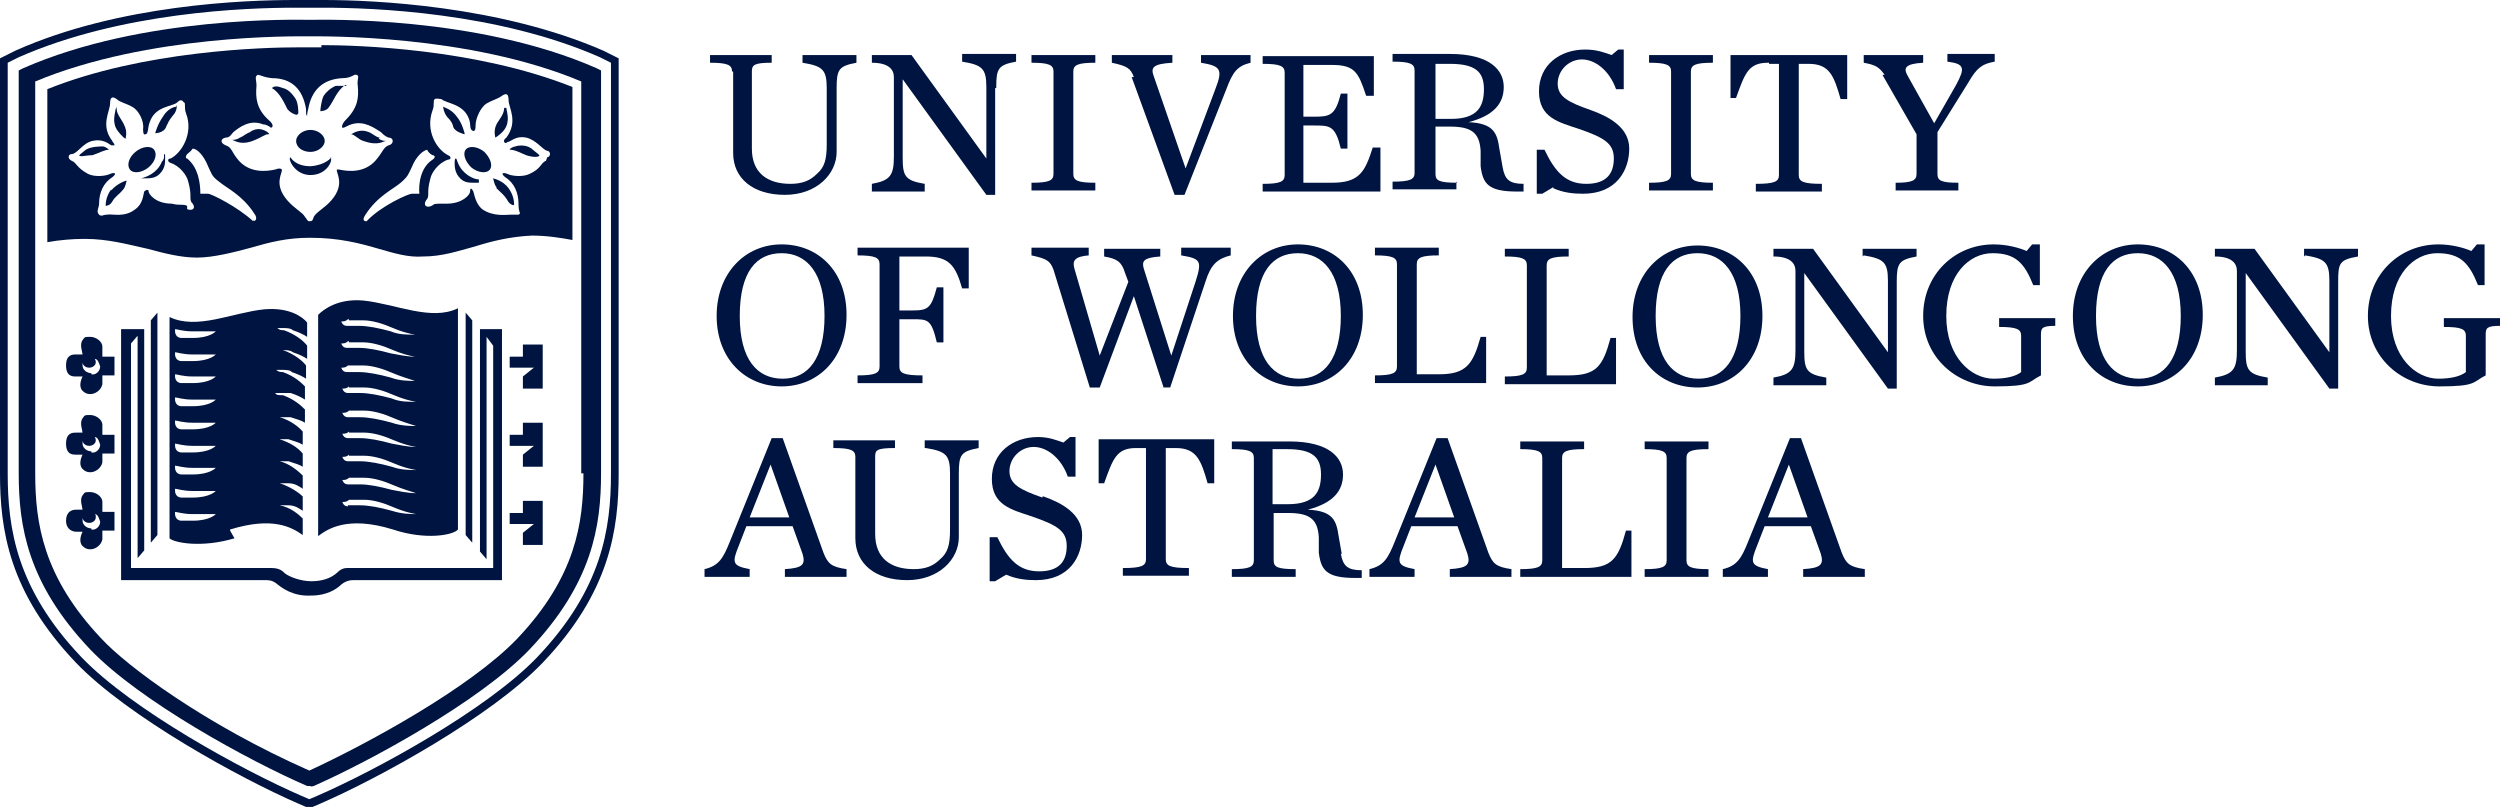
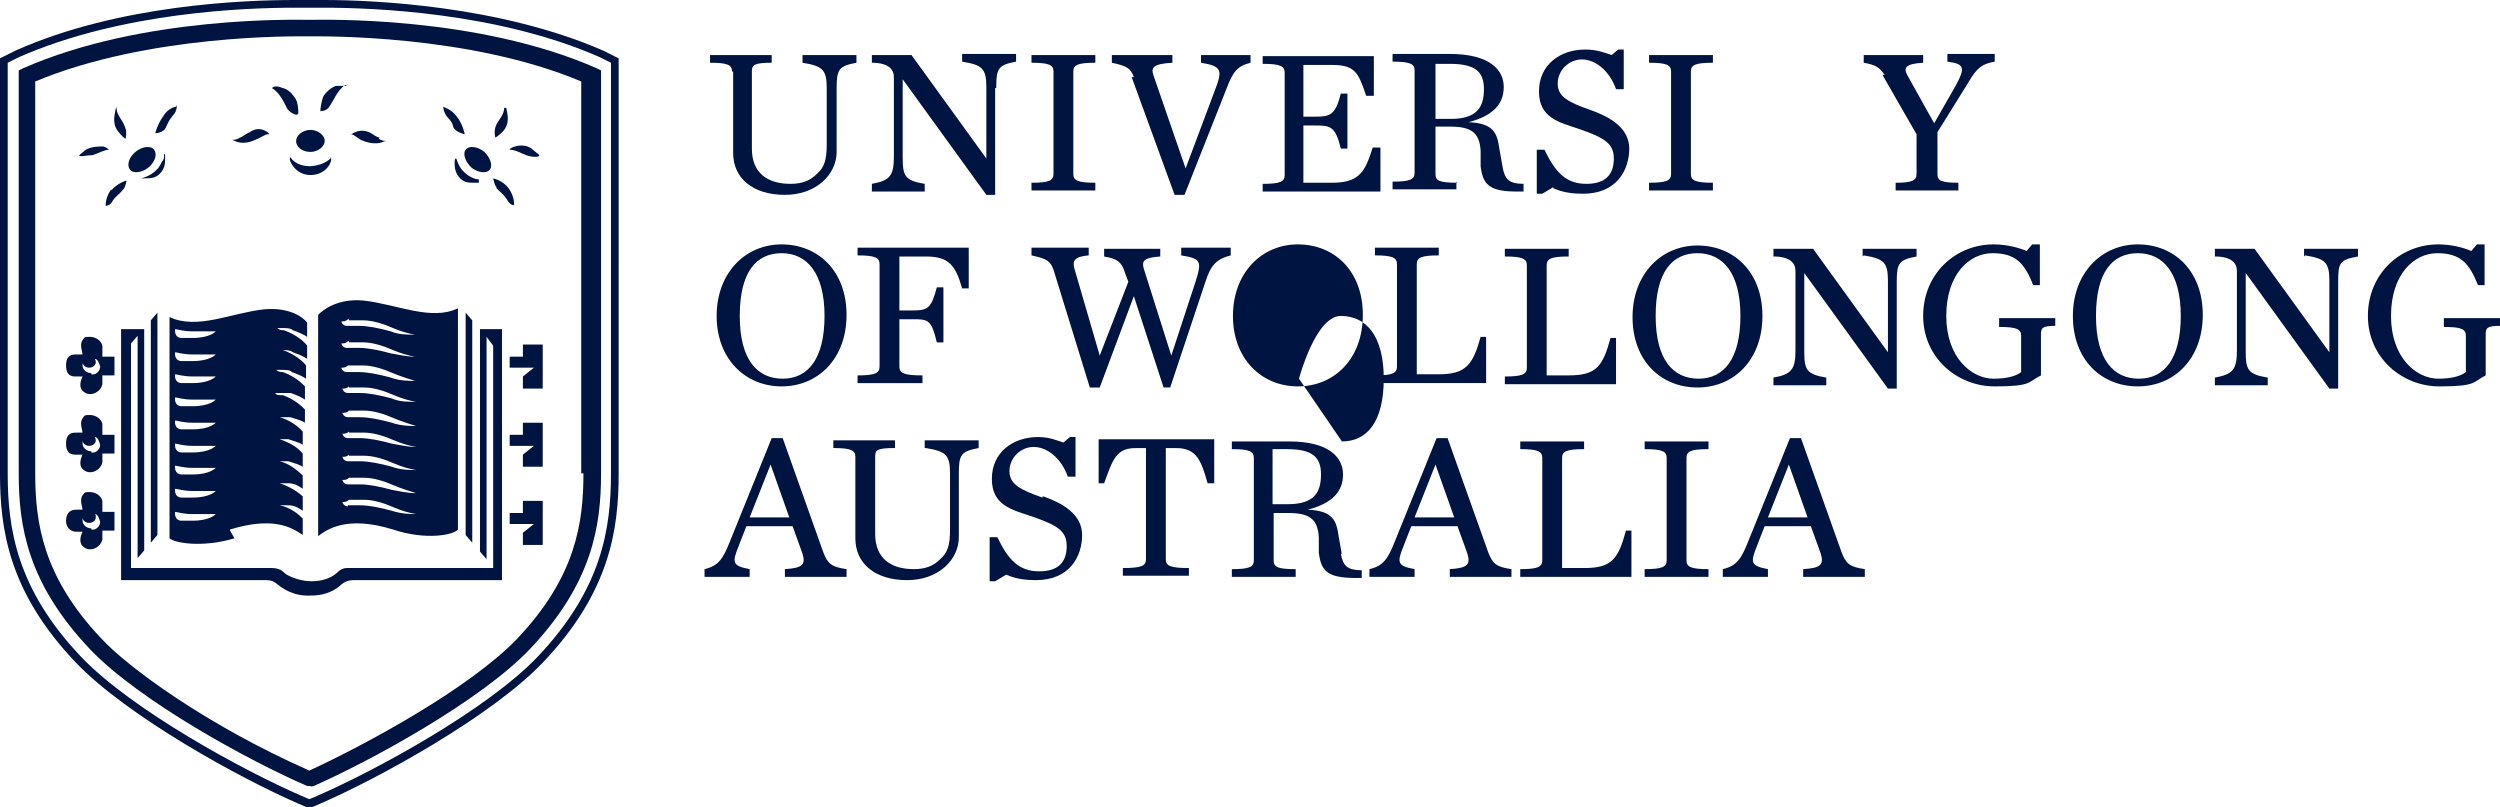
<svg xmlns="http://www.w3.org/2000/svg" id="Capa_1" viewBox="0 0 227.1 73.3">
  <defs>
    <style>      .st0 {        fill-rule: evenodd;      }      .st0, .st1 {        fill: #001441;      }    </style>
  </defs>
  <g id="Capa_11" data-name="Capa_1">
    <g>
      <g>
        <path class="st1" d="M66.6,6.5v7.4c0,2.3,1.8,3.8,4.7,3.8s4.7-1.9,4.7-3.9v-5.8c0-1.7.2-2,1.8-2.3v-.7h-4.9v.7c1.8.3,2.2.6,2.2,2.3v5.1c0,1.4-.2,2.1-.9,2.7-.6.6-1.3.9-2.4.9-2.1,0-3.5-1-3.5-3.2v-7c0-.6.2-.8,1.8-.8v-.7h-5.6v.7c1.6,0,2,.2,2,.8h0Z" />
        <path class="st1" d="M90.5,7.9c0-1.7.2-2,1.8-2.3v-.7h-4.9v.7c1.8.3,2.2.6,2.2,2.3v6.5h0l-6.8-9.4h-3.6v.7c1.5,0,2,.6,2,1.3v7.2c0,1.7-.3,2.2-2,2.5v.7h4.8v-.7c-1.8-.3-2-.7-2-2.4v-7.1h0l7.6,10.5h.8V8h.1Z" />
        <path class="st1" d="M99.5,16.6c-1.6,0-2-.2-2-.8V6.5c0-.6.4-.8,2-.8v-.7h-5.8v.7c1.6,0,2,.2,2,.8v9.3c0,.6-.4.8-2,.8h0v.7h5.8v-.7Z" />
        <path class="st1" d="M102.8,7h0l3.9,10.7h.9l3.8-9.6c.6-1.6,1-2.1,2.2-2.4v-.7h-4.5v.7c1.8.3,2,.6,1.3,2.4l-2.7,7.2h0l-2.9-8.4c-.3-.8,0-1.1,1.7-1.2v-.7h-5.5v.7c1.4.3,1.7.5,2,1.3h-.2Z" />
        <path class="st1" d="M125.4,13.4h-.7c-.7,2.2-1.2,3.2-3.7,3.2h-2.6v-5.2h1c1.4,0,1.9,0,2.4,2.1h.6v-5h-.6c-.5,2-1,2.1-2.4,2.1h-1v-4.7h2.6c2.1,0,2.4.7,3.1,2.8h.7v-3.6h-10.1v.7c1.6,0,2,.2,2,.8v9.3c0,.6-.4.8-2,.8v.7h10.7v-4Z" />
        <path class="st1" d="M132.4,16.6c-1.7,0-2-.2-2-.8v-4.3h1.3c1.9,0,2.7.5,2.8,2.2v1.4c.2,1.6.7,2.3,3.3,2.3s.5,0,.6,0v-.7c-1.3,0-1.7-.4-1.9-1.5l-.3-1.7c-.2-1.4-.5-2.3-2.8-2.4h0c2.3-.6,3.2-1.7,3.2-3.2s-1.2-3-4.9-3h-5.2v.7c1.6,0,2,.2,2,.8v9.3c0,.6-.4.8-2,.8v.7h5.8v-.7h0ZM130.4,5.8h1.3c2.3,0,3.1.7,3.1,2.3s-.6,2.7-3,2.7h-1.4v-5h0Z" />
        <path class="st1" d="M141.1,17.1c.9.4,1.8.5,2.7.5,3.1,0,4.2-2.2,4.2-4.1s-1.8-2.9-3.5-3.5c-2-.7-3-1.2-3-2.4s1-2.2,2.2-2.2,2.5,1,3.1,2.7h.7v-3.6h-.5l-.6.5c-.6-.2-1.3-.5-2.4-.5-2.3,0-4.2,1.4-4.2,3.8s1.8,2.8,3.6,3.4c2.3.8,3.2,1.3,3.2,2.7s-.7,2.3-2.5,2.3-2.8-1-3.8-3.1h-.7v4h.5l1-.6h0Z" />
        <path class="st1" d="M155.6,16.6c-1.6,0-2-.2-2-.8V6.5c0-.6.4-.8,2-.8v-.7h-5.8v.7c1.6,0,2,.2,2,.8v9.3c0,.6-.4.8-2,.8v.7h5.8v-.7Z" />
-         <path class="st1" d="M160.7,5.8h.9v10.1c0,.6-.4.8-2.1.8h0v.7h6v-.7c-1.7,0-2.1-.2-2.1-.8V5.8h.9c1.9,0,2.3,1.1,2.9,3.2h.6v-4h-10.6v3.9c-.1,0,.5,0,.5,0,.8-2.2,1.1-3.2,2.9-3.2h.1Z" />
        <path class="st1" d="M171,6.8l3.1,5.4v3.6c0,.6-.4.8-1.9.8v.7h5.7v-.7c-1.6,0-1.9-.2-1.9-.8v-3.8l2.8-4.5c.8-1.4,1.3-1.7,2.4-1.9v-.7h-4.3v.7c1.6.2,1.6.6.8,2.1l-2,3.5-2.4-4.3c-.4-.7-.3-1.1,1.4-1.2v-.7h-5.4v.7c1.1.2,1.4.4,1.9,1.1h-.2Z" />
        <path class="st1" d="M71,22.2c-3.3,0-5.9,2.6-5.9,6.5s2.6,6.4,5.9,6.4,5.9-2.5,5.9-6.5-2.6-6.4-5.9-6.4ZM71.1,34.4c-2.3,0-3.9-1.7-3.9-5.7s1.5-5.7,3.8-5.7,3.9,1.8,3.9,5.7-1.5,5.7-3.8,5.7Z" />
        <path class="st1" d="M84.1,23.3c2.1,0,2.7.8,3.3,2.9h.6v-3.7h-10.1v.7c1.6,0,2,.2,2,.8v9.3c0,.6-.4.8-2,.8v.7h5.9v-.7c-1.7,0-2.1-.2-2.1-.8v-4.3h1.2c1.4,0,1.7,0,2.2,2.1h.6v-5h-.6c-.5,1.9-.8,2.1-2.2,2.1h-1.2v-4.9h2.4Z" />
        <path class="st1" d="M105.4,35.2h.9l3.2-9.6c.5-1.6,1.1-2.1,2.3-2.4v-.7h-4.5v.7c1.8.3,1.9.5,1.3,2.4l-2.2,6.7h0l-2.5-7.9c-.2-.7,0-1,1.5-1.1v-.7h-5.1v.7c1.2.2,1.6.5,1.9,1.5l.3.8-2.6,6.7h0l-2.3-7.9c-.2-.7,0-1.1,1.3-1.2v-.7h-5.2v.7c1.4.3,1.7.5,2,1.3l3.3,10.7h.9l3.1-8.3,2.7,8.3h-.3Z" />
-         <path class="st1" d="M117.9,22.2c-3.3,0-5.9,2.6-5.9,6.5s2.6,6.4,5.9,6.4,5.9-2.5,5.9-6.5-2.6-6.4-5.9-6.4ZM118,34.4c-2.3,0-3.9-1.7-3.9-5.7s1.5-5.7,3.8-5.7,3.9,1.8,3.9,5.7-1.5,5.7-3.8,5.7Z" />
+         <path class="st1" d="M117.9,22.2c-3.3,0-5.9,2.6-5.9,6.5s2.6,6.4,5.9,6.4,5.9-2.5,5.9-6.5-2.6-6.4-5.9-6.4ZM118,34.4s1.5-5.7,3.8-5.7,3.9,1.8,3.9,5.7-1.5,5.7-3.8,5.7Z" />
        <path class="st1" d="M135.2,30.6h-.7c-.7,2.5-1.3,3.4-3.8,3.4h-2v-10c0-.6.4-.8,2-.8v-.7h-5.8v.7c1.6,0,2,.2,2,.8v9.3c0,.6-.4.8-2,.8v.7h10.1v-4.2h.2Z" />
        <path class="st1" d="M136.7,34.2h0v.7h10.1v-4.2c.1,0-.5,0-.5,0-.7,2.6-1.3,3.4-3.8,3.4h-2v-10c0-.6.4-.8,2-.8v-.7h-5.8v.7c1.6,0,2,.2,2,.8v9.3c0,.6-.4.8-2,.8Z" />
        <path class="st1" d="M154.2,35.2c3.3,0,5.9-2.5,5.9-6.5s-2.6-6.4-5.9-6.4-5.9,2.6-5.9,6.5h0c0,4,2.6,6.4,5.9,6.4ZM154.2,23c2.3,0,3.9,1.8,3.9,5.7s-1.5,5.7-3.8,5.7-3.9-1.7-3.9-5.7,1.5-5.7,3.8-5.7Z" />
        <path class="st1" d="M169.3,23.2c1.8.3,2.2.6,2.2,2.3v6.5h0l-6.8-9.4h-3.6v.7c1.5,0,2,.6,2,1.3v7.2c0,1.7-.3,2.2-2,2.5v.7h4.8v-.7c-1.8-.3-2-.7-2-2.4v-7.1h0l7.6,10.5h.8v-9.7c0-1.7.2-2,1.8-2.3v-.7h-4.9v.7h0Z" />
        <path class="st1" d="M181.6,29.7c1.6,0,2,.2,2,.8v3.3c-.5.4-1.4.6-2.5.6-2,0-4.3-1.9-4.3-5.7s2.1-5.7,4.2-5.7,2.9.9,3.7,2.9h.6v-3.7h-.7l-.5.6c-.7-.3-1.8-.6-3-.6-3.5,0-6.4,2.7-6.4,6.5s3.1,6.4,6.5,6.4,3-.4,4.2-1v-3.7c0-.6.1-.8,1.3-.8v-.7h-5.1v.7h0Z" />
        <path class="st1" d="M194.2,22.2c-3.3,0-5.9,2.6-5.9,6.5h0c0,4,2.6,6.4,5.9,6.4s5.9-2.5,5.9-6.5-2.6-6.4-5.9-6.4ZM194.3,34.4c-2.3,0-3.9-1.7-3.9-5.7s1.5-5.7,3.8-5.7,3.9,1.8,3.9,5.7-1.5,5.7-3.8,5.7Z" />
        <path class="st1" d="M209.4,23.2c1.8.3,2.2.6,2.2,2.3v6.5h0l-6.8-9.4h-3.6v.7c1.5,0,2,.6,2,1.3v7.2c0,1.7-.3,2.2-2,2.5v.7h4.8v-.7c-1.8-.3-2-.7-2-2.4v-7.1h0l7.6,10.5h.8v-9.7c0-1.7.1-2,1.8-2.3v-.7h-4.9v.7h0Z" />
        <path class="st1" d="M222,29v.7c1.6,0,2,.2,2,.8v3.3c-.5.4-1.4.6-2.5.6-2,0-4.3-1.9-4.3-5.7s2.1-5.7,4.2-5.7,2.9.9,3.7,2.9h.6v-3.7h-.7l-.5.6c-.7-.3-1.8-.6-3-.6-3.5,0-6.4,2.7-6.4,6.5s3.1,6.4,6.5,6.4,3-.4,4.2-1v-3.7c0-.6.1-.8,1.3-.8v-.7h-5.1Z" />
        <path class="st1" d="M74.8,50.2l-3.7-10.4h-1l-3.8,9.4c-.6,1.5-1,2.2-2.3,2.5v.7h4.1v-.7c-1.6-.3-1.6-.6-1-2.1l.7-1.8h4.2l.9,2.5c.3,1,0,1.3-1.6,1.4v.7h5.6v-.7c-1.4-.2-1.7-.5-2.1-1.5h0ZM68.1,47l1.9-4.8h0l1.7,4.8h-3.6Z" />
        <path class="st1" d="M84.1,40.7c1.8.3,2.2.6,2.2,2.3v5.1c0,1.4-.2,2.1-.9,2.7-.6.6-1.3.9-2.4.9-2.1,0-3.5-1-3.5-3.2v-7c0-.6.1-.8,1.8-.8v-.7h-5.6v.7c1.6,0,2,.2,2,.8v7.4c0,2.3,1.8,3.8,4.7,3.8s4.7-1.9,4.7-3.9v-5.8c0-1.7.2-2,1.8-2.3v-.7h-4.9v.7h0Z" />
        <path class="st1" d="M94.7,45.2c-2-.7-3-1.2-3-2.4s1-2.2,2.2-2.2,2.5,1,3.1,2.7h.7v-3.6h-.5l-.6.5c-.6-.2-1.3-.5-2.3-.5-2.3,0-4.2,1.4-4.2,3.8s1.8,2.8,3.6,3.4c2.3.8,3.2,1.3,3.2,2.7s-.7,2.3-2.5,2.3-2.8-1-3.8-3.1h-.7v4h.5l1-.6c.9.4,1.8.5,2.7.5,3.1,0,4.2-2.2,4.2-4.1s-1.8-2.9-3.5-3.5h-.1Z" />
        <path class="st1" d="M99.8,40v3.9c-.1,0,.5,0,.5,0,.8-2.2,1.1-3.2,2.9-3.2h.9v10.1c0,.6-.4.8-2.1.8v.7h6v-.7c-1.7,0-2.1-.2-2.1-.8v-10.1h.9c1.9,0,2.3,1.1,2.9,3.2h.6v-4h-10.6.1Z" />
        <path class="st1" d="M121.9,50.4l-.3-1.7c-.2-1.4-.5-2.3-2.8-2.4h0c2.3-.6,3.2-1.7,3.2-3.2s-1.2-3-4.9-3h-5.2v.7c1.6,0,2,.2,2,.8v9.3c0,.6-.4.8-2,.8v.7h5.8v-.7c-1.7,0-2-.2-2-.8v-4.3h1.3c1.9,0,2.7.5,2.8,2.2v1.4c.2,1.6.7,2.3,3.3,2.3s.5,0,.6,0v-.7c-1.3,0-1.7-.4-1.9-1.5h.1ZM115.6,45.8v-5h1.3c2.3,0,3.1.7,3.1,2.3s-.6,2.7-3,2.7h-1.4Z" />
        <path class="st1" d="M135.2,50.2l-3.7-10.4h-1l-3.8,9.4c-.6,1.5-1,2.2-2.3,2.5v.7h4.1v-.7c-1.6-.3-1.6-.6-1-2.1l.7-1.8h4.2l.9,2.5c.3,1,0,1.3-1.6,1.4v.7h5.6v-.7c-1.4-.2-1.7-.5-2.1-1.5ZM132.1,47h-3.6l1.9-4.8h0l1.7,4.8h0Z" />
        <path class="st1" d="M143.9,51.6h-2v-10c0-.6.4-.8,2-.8v-.7h-5.8v.7c1.6,0,2,.2,2,.8v9.3c0,.6-.4.8-2,.8h0v.7h10.1v-4.2c.1,0-.5,0-.5,0-.7,2.6-1.3,3.4-3.8,3.4Z" />
        <path class="st1" d="M149.4,40.8c1.6,0,2,.2,2,.8v9.3c0,.6-.4.8-2,.8v.7h5.8v-.7c-1.6,0-2-.2-2-.8v-9.3c0-.6.4-.8,2-.8v-.7h-5.8v.7Z" />
        <path class="st1" d="M167.3,50.2l-3.7-10.4h-1l-3.8,9.4c-.6,1.5-1,2.2-2.3,2.5v.7h4.1v-.7c-1.6-.3-1.6-.6-1-2.1l.7-1.8h4.2l.9,2.5c.3,1,0,1.3-1.6,1.4v.7h5.6v-.7c-1.4-.2-1.7-.5-2.1-1.5h0ZM160.6,47l1.9-4.8h0l1.7,4.8h-3.6,0Z" />
      </g>
      <path class="st0" d="M45.1,17.1c.5.5.7.6,1,1.1.2.4.6.5.6.4,0-.2,0-.8-.5-1.5s-1.4-.9-1.4-.9c0,0,.1.6.3.8" />
      <path class="st0" d="M43.5,16.3c-.5,0-1.5-.5-1.9-1.5-.1-.2-.1-.4-.2-.4s-.1.3-.1.4c0,.3,0,.9.5,1.4.4.4.8.4,1.3.4s.7,0,.7,0c0,0-.1,0-.3,0" />
      <path class="st0" d="M42.2,12.1s-.2-.9-.7-1.5c-.5-.7-1.1-.8-1.2-.9s0,.5.3.9c.4.4.5.6.6,1,.2.4,1,.6,1,.6" />
      <path class="st0" d="M44,13.8c-.6-.5-1.4-.6-1.7-.2-.3.4,0,1.1.5,1.6.6.5,1.4.6,1.7.2.3-.4,0-1.1-.5-1.6" />
      <path class="st0" d="M45.9,9.8q0,0-.1,0c0,.6-.5,1.1-.7,1.5-.3.6-.1,1.2-.1,1.2,0,0,.5-.3.8-.7.6-.8.2-1.7.2-2" />
      <path class="st0" d="M46.9,13.3c-.3,0-.6.2-.6.3.5,0,1,.3,1.5.5.6.2,1.2.2,1.2,0,0,0-.2-.2-.6-.5-.5-.5-1.3-.4-1.6-.3" />
      <path class="st0" d="M27.1,10.3c0-.2,0-1-.3-1.4-.2-.3-.6-.8-1.1-.9-.5-.2-.8-.2-1,0-.2,0-.1,0,0,0,.7.4,1.1,1.3,1.4,1.9.3.4.9.6.9.5" />
      <path class="st0" d="M26.9,12.8c0,.6.6,1,1.3,1h0c.7,0,1.3-.5,1.3-1s-.6-1-1.3-1h0c-.7,0-1.3.5-1.3,1" />
      <path class="st0" d="M30.1,14.3s-.5.7-1.9.8h0c-1.4,0-1.8-.8-1.8-.8-.3,0,.3,1.6,1.8,1.6h0c1.6,0,2.1-1.5,1.8-1.6" />
      <path class="st0" d="M22.8,12c-.3,0-.7.4-1,.5-.3.2-.5.2-.7.2h0c.4.2,1,.5,2.1,0,.5-.2.9-.5,1.1-.5s.2,0,0-.2c-.3-.2-.9-.5-1.6,0" />
      <path class="st0" d="M31.5,7.8c-.1,0-.5,0-1,0-.5.2-.9.6-1.1.9-.2.4-.3,1.2-.3,1.4,0,0,.6,0,.8-.4.4-.5.7-1.5,1.5-2,.1,0,.2,0,0,0" />
      <path class="st0" d="M34.5,12.5c-.3,0-.7-.4-1-.5-.7-.3-1.3,0-1.6.2h0c.3,0,.7.5,1.1.6,1.4.5,1.8,0,2.1,0,0,0,.1,0,0,0-.2,0-.4,0-.7-.2" />
      <path class="st0" d="M11.4,12.6s.2-.6-.1-1.2c-.2-.5-.7-1-.7-1.5s0,0-.1,0c0,.3-.4,1.2.2,2,.3.4.7.8.8.7" />
      <path class="st0" d="M14,13.6c-.3-.4-1.1-.3-1.7.2s-.8,1.2-.5,1.6,1.1.3,1.7-.2.8-1.2.5-1.6" />
      <path class="st0" d="M10.1,17.2c-.5.7-.5,1.3-.5,1.5,0,0,.4,0,.6-.4.3-.5.6-.6,1-1.1.2-.2.3-.8.3-.8,0,0-.8.2-1.4.9" />
-       <path class="st0" d="M29.2,4.3h-2.1c-3.2,0-14.1.3-22.8,3.8v13.9c1.1-.2,2.3-.3,3.4-.3h0c2.1,0,3.9.5,5.7.9h0c1.5.4,3,.8,4.5.8s3.4-.5,4.9-.9c1.7-.5,3.3-.9,5.3-.9h.1c2.6,0,4.5.5,6.2,1h0c1.4.4,2.7.8,4,.7,1.8,0,3.2-.5,4.7-.9,1.6-.5,3.2-.9,5.2-1h0c1.4,0,2.6.2,3.7.4V7.9c-8.8-3.5-19.6-3.8-22.8-3.8M17,18.7c-.4-.2-.6,0-1.4-.2-1.5,0-2.1-.9-2.1-1.1s-.2-.2-.4,0c-.1.3-.1,1.1-.8,1.6-1,.8-2.1.4-2.6.5-.3,0-.5.2-.7,0-.3-.3,0-.6,0-1,0-1,.4-1.9,1.2-2.4.4-.3.3-.5-.2-.3-.4.2-1.4.3-2,0-1.1-.6-1-1-1.5-1.2-.4-.2-.3-.6,0-.6.5,0,1-1,1.9-1.2s1.4.2,1.7.4c.1,0,.3,0,.3,0,0-.2-.2-.3-.2-.4-1.1-1.4-.2-2.7-.2-3.4s.3-.6.6-.4c.3.3.9.4,1.4.7.6.3,1.1,1.3,1,2,0,.2,0,.6.2.5.3,0,.2-.6.4-1.1.5-1.5,2.1-1.4,2.5-1.8.2-.2.4-.3.6,0,.2,0,0,.5.2,1,.7,1.8-.4,3.6-1.4,4.1-.3,0-.3.3,0,.4.9.3,1.5,1.2,1.6,1.7.4,1.4,0,1.6.4,2,.3.4,0,.7-.5.5M23,20.1c-1.4-1.3-3.8-2.5-4.1-2.5h-.7c0-1-.2-2.4-1.2-3.2-.2,0-.1-.3,0-.4.4-.3.5-.5.5-.5.4,0,1,.6,1.4,1.6.3.6.3.9,1,1.4.7.6,2.1,1.2,3.2,2.9.4.5,0,.8-.1.6M31.2,15.4c-.5,0-.6,0-.6,0-.1.3.8,1.3-.5,2.8-.6.7-1.3,1-1.6,1.5-.1.3-.1.4-.4.4h0c-.2,0-.2-.2-.4-.4-.2-.4-.9-.7-1.6-1.5-1.3-1.5-.4-2.5-.5-2.8,0,0-.1-.2-.6,0-.9.2-2.3.3-3.3-.8-.7-.8-.6-1.2-1.2-1.4-.5-.2-.5-.6,0-.7.4,0,.5-.3.7-.5.5-.4,1.5-1.2,2.7-.7.3,0,.6.2.7.3.2,0,.3-.3-.2-.7-1.1-1-1.2-2-1.1-3.1,0-.6-.2-.8.1-1,.3,0,.4.2,1.3.3,1.8,0,2.8,1,3.1,2.8,0,.4,0,.6.1.6h0s0-.3.1-.6c.3-1.7,1.3-2.7,3.1-2.8.9,0,1-.4,1.3-.3s0,.4.1,1c.1,1.1,0,2-1.1,3.1-.4.4-.4.8-.2.7.1,0,.4-.2.7-.3,1.2-.4,2.2.4,2.7.7.2.2.4.4.7.5.5,0,.5.6,0,.7-.5.2-.5.6-1.2,1.4-1,1.1-2.4,1-3.3.8M38.1,17.6c0,0-.4,0-.7,0s-2.8,1.1-4.1,2.5c-.1,0-.5,0-.1-.6,1.1-1.7,2.5-2.3,3.2-2.9s.7-.8,1-1.4c.4-1,1-1.5,1.4-1.6,0,0,.1.3.5.5.2,0,.3.2,0,.4-1.1.7-1.3,2.2-1.2,3.2M49.6,14.6c-.5.2-.4.7-1.5,1.2-.6.3-1.6.2-2,0-.5-.2-.6,0-.2.3.8.5,1.2,1.4,1.2,2.4s.3.8,0,1c-.1,0-.3,0-.7,0s-1.6.2-2.6-.5c-.6-.5-.7-1.3-.8-1.6-.2-.4-.3-.3-.3,0s-.7,1.1-2.1,1.1-1,0-1.4.2-.8,0-.5-.5c.4-.4,0-.6.4-2,.1-.5.7-1.4,1.6-1.7.3,0,.3-.3,0-.4-1-.5-2.1-2.2-1.4-4.1.2-.5,0-.9.2-1s.4,0,.6,0c.4.4,2,.4,2.5,1.8.2.5,0,1,.4,1.1.2,0,.2-.3.2-.5,0-.7.5-1.7,1-2s1-.4,1.4-.7c.3-.2.6-.3.6.4s.9,1.9-.2,3.4c0,0-.3.2-.2.4,0,0,.1.2.3,0,.3,0,.7-.6,1.7-.4.9.2,1.5,1.1,1.9,1.2.3,0,.4.5,0,.6" />
      <path class="st0" d="M9.4,13.3c-.3,0-1.1,0-1.6.3-.4.3-.6.5-.6.5,0,.2.6,0,1.2,0,.6-.2,1.1-.5,1.5-.5,0,0-.3-.3-.6-.3M16,9.7c-.2,0-.8.2-1.2.9-.5.7-.7,1.5-.7,1.5,0,0,.8,0,1-.6.2-.4.2-.5.6-1,.4-.4.4-1,.3-.9M14.9,14.3s0,.2-.2.4c-.4,1-1.4,1.4-1.9,1.5-.2,0-.3,0-.3,0,0,0,.3,0,.7,0s.9,0,1.3-.4c.5-.5.5-1,.5-1.4s0-.4-.1-.4" />
      <path class="st0" d="M28.1,1.8c-1.1,0-15.1-.4-26,4.4l-.4.2v36.6c0,4.8.8,10,6.5,16,4.5,4.7,14.4,10.1,19.7,12.4h.3c0,.1.3,0,.3,0,5.2-2.3,15.1-7.7,19.6-12.4,5.7-6,6.5-11.2,6.5-16V6.4l-.4-.2C43.3,1.4,29.3,1.8,28.2,1.8h-.1ZM53,43c0,4.5-.7,9.4-6,15-4.3,4.5-13.7,9.6-18.9,12-9.5-4.2-16.6-9.5-18.9-12-5.3-5.6-6-10.5-6-15V7.4C13.5,3.1,26.8,3.3,28,3.3h0c1.2,0,14.6-.2,24.8,4.1v35.6h.2Z" />
      <path class="st0" d="M29.4.7c4.4,0,15.8.4,25.1,4.5l1,.5v37.3c0,5-.8,10.5-6.7,16.7-4.6,4.8-14.7,10.3-20,12.6l-.7.3-.7-.3c-5.3-2.3-15.4-7.8-20-12.6C1.5,53.5.7,48,.7,43V5.7l1-.5C11,1.1,22.3.7,26.8.7s1.1,0,1.3,0h1.3M29.4,0h-2.6C22.3,0,10.8.4,1.4,4.6l-1,.5-.4.2v37.7c0,5.1.8,10.8,6.9,17.2,4.7,4.9,14.9,10.5,20.2,12.8l.7.3h.3c0,.1.3,0,.3,0l.7-.3c5.3-2.3,15.5-7.9,20.2-12.8,6.1-6.4,6.9-12.1,6.9-17.2V5.3l-.4-.2-1-.5C45.4.5,33.9,0,29.4,0" />
      <path class="st0" d="M43.6,29.9v20.2l.6.7v-20.2l.6.8v20.2h-13.3c-.6,0-.9.5-1.1.6h0c-.4.3-1.1.6-2.1.6s-2-.4-2.4-.7c-.2-.2-.5-.5-1.2-.5h-12.8v-20.4l.6-.7v20.2l.6-.7v-20.1h-2.1v22.8h13.1c.3,0,.6,0,1,.3.5.4,1.5,1.2,3.2,1.1,1.4,0,2.3-.6,2.7-1,.5-.4.9-.4,1.2-.4h13.4v-22.8h-2.1,0ZM47.5,46.6h-1.2v1h2.2l-1,.8h0v1.1h1.8v-4h-1.8v1.1ZM47.5,31.3v1.1h-1.2v1h2.2l-1,.8h0v1.1h1.8v-4h-1.8ZM42.9,29.1l-.6-.7v20.2l.6.7v-20.2ZM47.5,39.5h-1.2v1h2.2l-1,.8h0v1.1h1.8v-4h-1.8v1.1ZM14.3,28.4l-.6.7v20.2l.6-.7v-20.2h0ZM20.9,48.1c3.9-1.2,5.6-.2,6.6.5v-1.5c-.4-.4-1.1-1-2.1-1.2h-.6,1.4c.6,0,1,.3,1.3.5v-1.3c-.6-.6-1.7-1.1-2.1-1.2h-.6,1.4c.6,0,1,.3,1.3.5v-1.2c-.6-.6-1.3-1.1-2.1-1.3h0c-.2,0-.4,0-.6,0h.5c.3,0,.7,0,.9,0,.6.2,1,.3,1.3.5v-1.2c-.5-.6-1.2-1-2.1-1.3h0c-.2,0-.4,0-.6,0h.5c.4,0,.8,0,.9,0,.6.2,1,.3,1.3.5v-1.2c-.7-.8-1.7-1.2-2.1-1.3h0c-.2,0-.4,0-.5,0h.5c.4,0,.8,0,1,0,.6.2,1,.3,1.3.5v-1.2c-.3-.3-.9-.9-2-1.3h-.1c-.3,0-.5,0-.6-.2h.4c.4,0,.9,0,1,0,.6.2,1,.4,1.3.6v-1.2c-.3-.3-.9-.9-2-1.3h0c-.2,0-.4,0-.6-.2h.4c.4,0,.9,0,1,.2.6.2,1,.4,1.3.6v-1.2c-.3-.4-1-1-2.1-1.4h0c-.3,0-.5,0-.6,0h.4c.4,0,.9,0,1.1.2.6.2,1,.4,1.3.6v-1.2c-.3-.4-1-1-2.1-1.4h0c-.2,0-.4,0-.6-.2h.3c.5,0,.9,0,1.1.2.6.2,1,.4,1.3.6v-1.3c-.4-.5-1.6-1.4-3.9-1.2-2.9.3-6.1,1.9-8.6.7v20.1c.4.4,2.9.9,5.9,0l-.4-.7ZM15.9,29.9h0c.2,0,.7.2,1.6.2h1.3c.1,0,.5,0,.8,0h0s-.5.6-2.1.6h-1c-.6,0-.6-.6-.6-.6h0ZM15.9,32h0c.2,0,.7.2,1.6.2h1.3c.1,0,.5,0,.8,0h0s-.5.6-2.1.6h-1c-.6,0-.6-.6-.6-.6h0ZM15.9,34h0c.2,0,.7.2,1.6.2h1.3c.1,0,.5,0,.8,0h0s-.5.6-2.1.6h-1c-.6,0-.6-.6-.6-.6h0ZM15.9,36.1h0c.2,0,.7.2,1.6.2h1.3c.3,0,.6,0,.8,0h0s-.5.6-2.1.6h-1c-.6,0-.6-.6-.6-.6h0ZM15.9,38.2h0c.2,0,.7.2,1.6.2h1.3c.1,0,.5,0,.8,0h0s-.5.6-2.1.6h-1c-.6,0-.6-.6-.6-.6h0ZM15.9,40.3h0c.2,0,.7.2,1.6.2h1.3c.1,0,.5,0,.8,0h0s-.5.6-2.1.6h-1c-.6,0-.6-.6-.6-.6h0ZM15.9,42.3h0c.2,0,.7.2,1.6.2h1.3c.1,0,.5,0,.8,0h0s-.5.6-2.1.6h-1c-.6,0-.6-.6-.6-.6h0ZM15.9,44.4h0c.2,0,.7.2,1.6.2h1.3c.1,0,.5,0,.8,0h0s-.5.6-2.1.6h-1c-.6,0-.6-.6-.6-.6h0ZM15.9,46.5h0c.2,0,.7.2,1.6.2h1.3c.1,0,.5,0,.8,0h0s-.5.6-2.1.6h-1c-.6,0-.6-.6-.6-.6h0ZM9.3,45.6c0-.5-.6-.9-1.1-.9s-.5,0-.7.3c-.3.4,0,1.1,0,1.3h-.6c-.4,0-.9.2-.9,1s.6,1,.9,1h.6c-.1.2-.4.9,0,1.3.2.2.4.3.7.3.5,0,1-.4,1.1-.9v-.8h1.1v-1.7h-1.1v-.8h0ZM8.3,48c-.4,0-.8-.3-.8-.7v-.3c0,.3.3.5.6.5s.6-.2.6-.5,0-.2-.1-.3c.3,0,.4.4.5.7,0,.4-.4.8-.8.7h0ZM9.3,38.6c0-.5-.6-.9-1.1-.9s-.5,0-.7.3c-.3.4,0,1.1,0,1.3h-.6c-.3,0-.9,0-.9,1s.6,1,.9,1h.6c-.1.2-.4.9,0,1.3.2.2.4.3.7.3.5,0,1-.4,1.1-.9v-.8h1.1v-1.7h-1.1v-.8h0ZM8.3,41c-.4,0-.8-.3-.8-.7v-.3c0,.3.3.5.6.5s.6-.2.6-.5h0c0,0,0-.2-.1-.3.3,0,.4.4.5.7,0,.4-.4.8-.8.7h0ZM35.7,48.1c3,1,5.5.5,5.9,0v-20.1c-2.4,1.2-5.7-.4-8.6-.7-2.3-.2-3.6.8-4.1,1.3v20.1c.8-.6,2.6-1.9,6.8-.6h0ZM31.7,29.1h1.3c.8,0,1.8.3,2.7.7.7.3,1.4.5,2,.6h0c-.8,0-1.5,0-2.2-.3-1.1-.3-2.1-.5-2.9-.5h-1.1c-.4,0-.5-.4-.5-.4.2,0,.4,0,.6-.2h.1ZM31.7,31.1h1.3c.8,0,1.8.3,2.7.7.7.3,1.4.5,2,.6h0c-.8,0-1.6-.2-2.2-.3-1.1-.3-2.1-.5-2.9-.5h-1.1c-.4,0-.5-.4-.5-.4.2,0,.4,0,.6-.2h.1ZM31.7,33.2h1.3c.8,0,1.8.3,2.7.7.7.3,1.4.5,2,.7h0c-.6,0-1.4,0-2.2-.3-1.1-.3-2.1-.5-2.9-.5h-1.1c-.4,0-.5-.4-.5-.4.2,0,.4,0,.6-.2h.1ZM31.7,35.2h1.4c.8,0,1.8.3,2.7.7.7.3,1.4.5,2,.6h0c-.8,0-1.5,0-2.2-.3-1.1-.3-2.1-.5-2.9-.5h-1.1c-.4,0-.5-.4-.5-.4.2,0,.4,0,.6-.2h0ZM31.7,37.3h1.4c.8,0,1.8.3,2.7.7.7.3,1.4.5,2,.7h0c-.4,0-1.4,0-2.2-.3-1.1-.3-2.1-.5-2.9-.5h-1.1c-.4,0-.5-.4-.5-.4.2,0,.4,0,.6-.2ZM31.7,39.3h1.4c.8,0,1.8.3,2.7.7.7.3,1.4.5,2,.6h0c-.8,0-1.6-.2-2.2-.3-1.1-.3-2.1-.5-2.9-.5h-1.1c-.4,0-.5-.4-.5-.4.2,0,.4,0,.6-.2h0ZM31.7,41.4h1.4c.8,0,1.8.3,2.7.7.7.3,1.4.5,2,.6h0c-.5,0-1.4,0-2.2-.3-1.1-.3-2.1-.5-2.9-.5h-1.1c-.4,0-.5-.4-.5-.4.2,0,.4,0,.6-.2h0ZM31.7,43.4h1.4c.8,0,1.8.3,2.7.7.7.3,1.4.5,2,.7h0c-.8,0-1.6-.2-2.2-.3-1.1-.3-2.1-.5-2.9-.5h-1.1c-.4,0-.5-.4-.5-.4.2,0,.4,0,.6-.2ZM31.6,46c-.4,0-.5-.4-.5-.4.2,0,.4,0,.6-.2h1.4c.8,0,1.8.3,2.7.7.7.3,1.4.5,2,.6h0c-.4,0-1.3,0-2.2-.3-1.1-.3-2.1-.5-2.9-.5h-1.1ZM9.3,31.5c0-.5-.6-.9-1.1-.9s-.5,0-.7.3c-.3.4,0,1.1,0,1.3h-.6c-.3,0-.9,0-.9,1s.6,1,.9,1h.6c-.1.2-.4.9,0,1.3.2.2.4.3.7.3.5,0,1-.4,1.1-.9v-.8h1.1v-1.7h-1.1v-.8h0ZM8.3,33.9c-.4,0-.8-.3-.8-.7v-.3c0,.3.3.5.6.5s.6-.2.6-.5h0c0,0,0-.2-.1-.3.3,0,.4.4.5.7,0,.4-.4.8-.8.7h0Z" />
    </g>
  </g>
</svg>